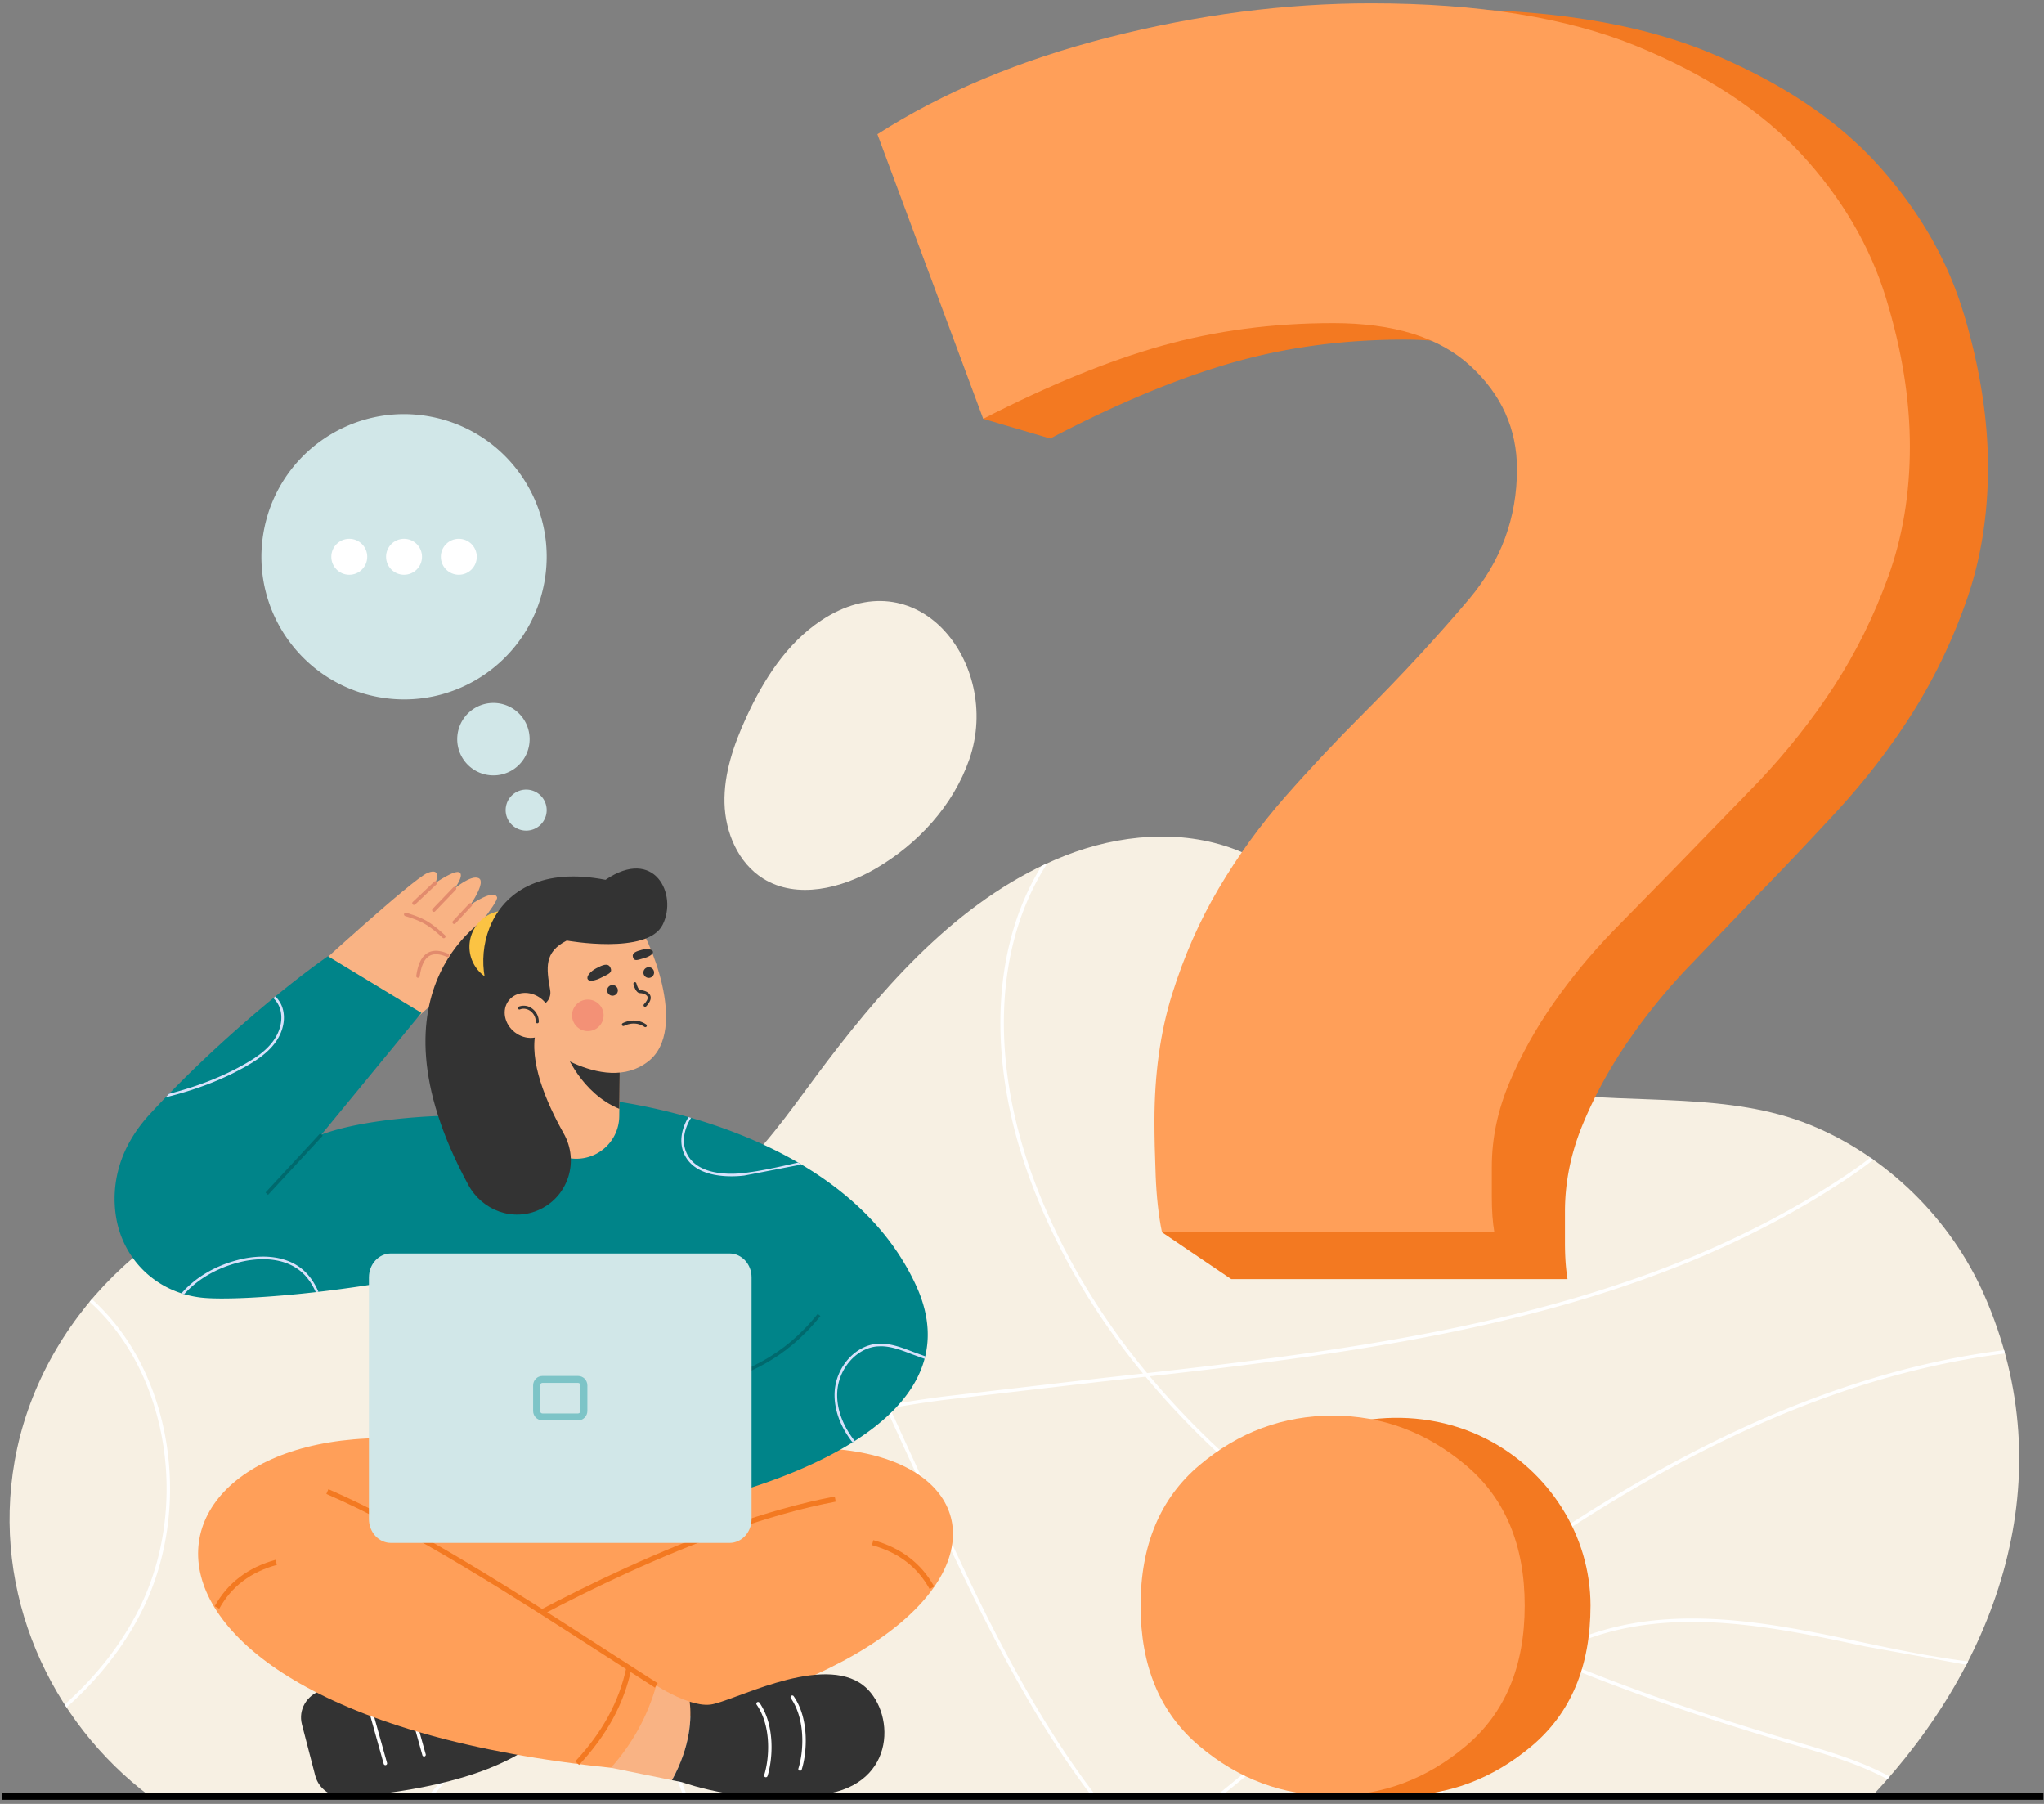
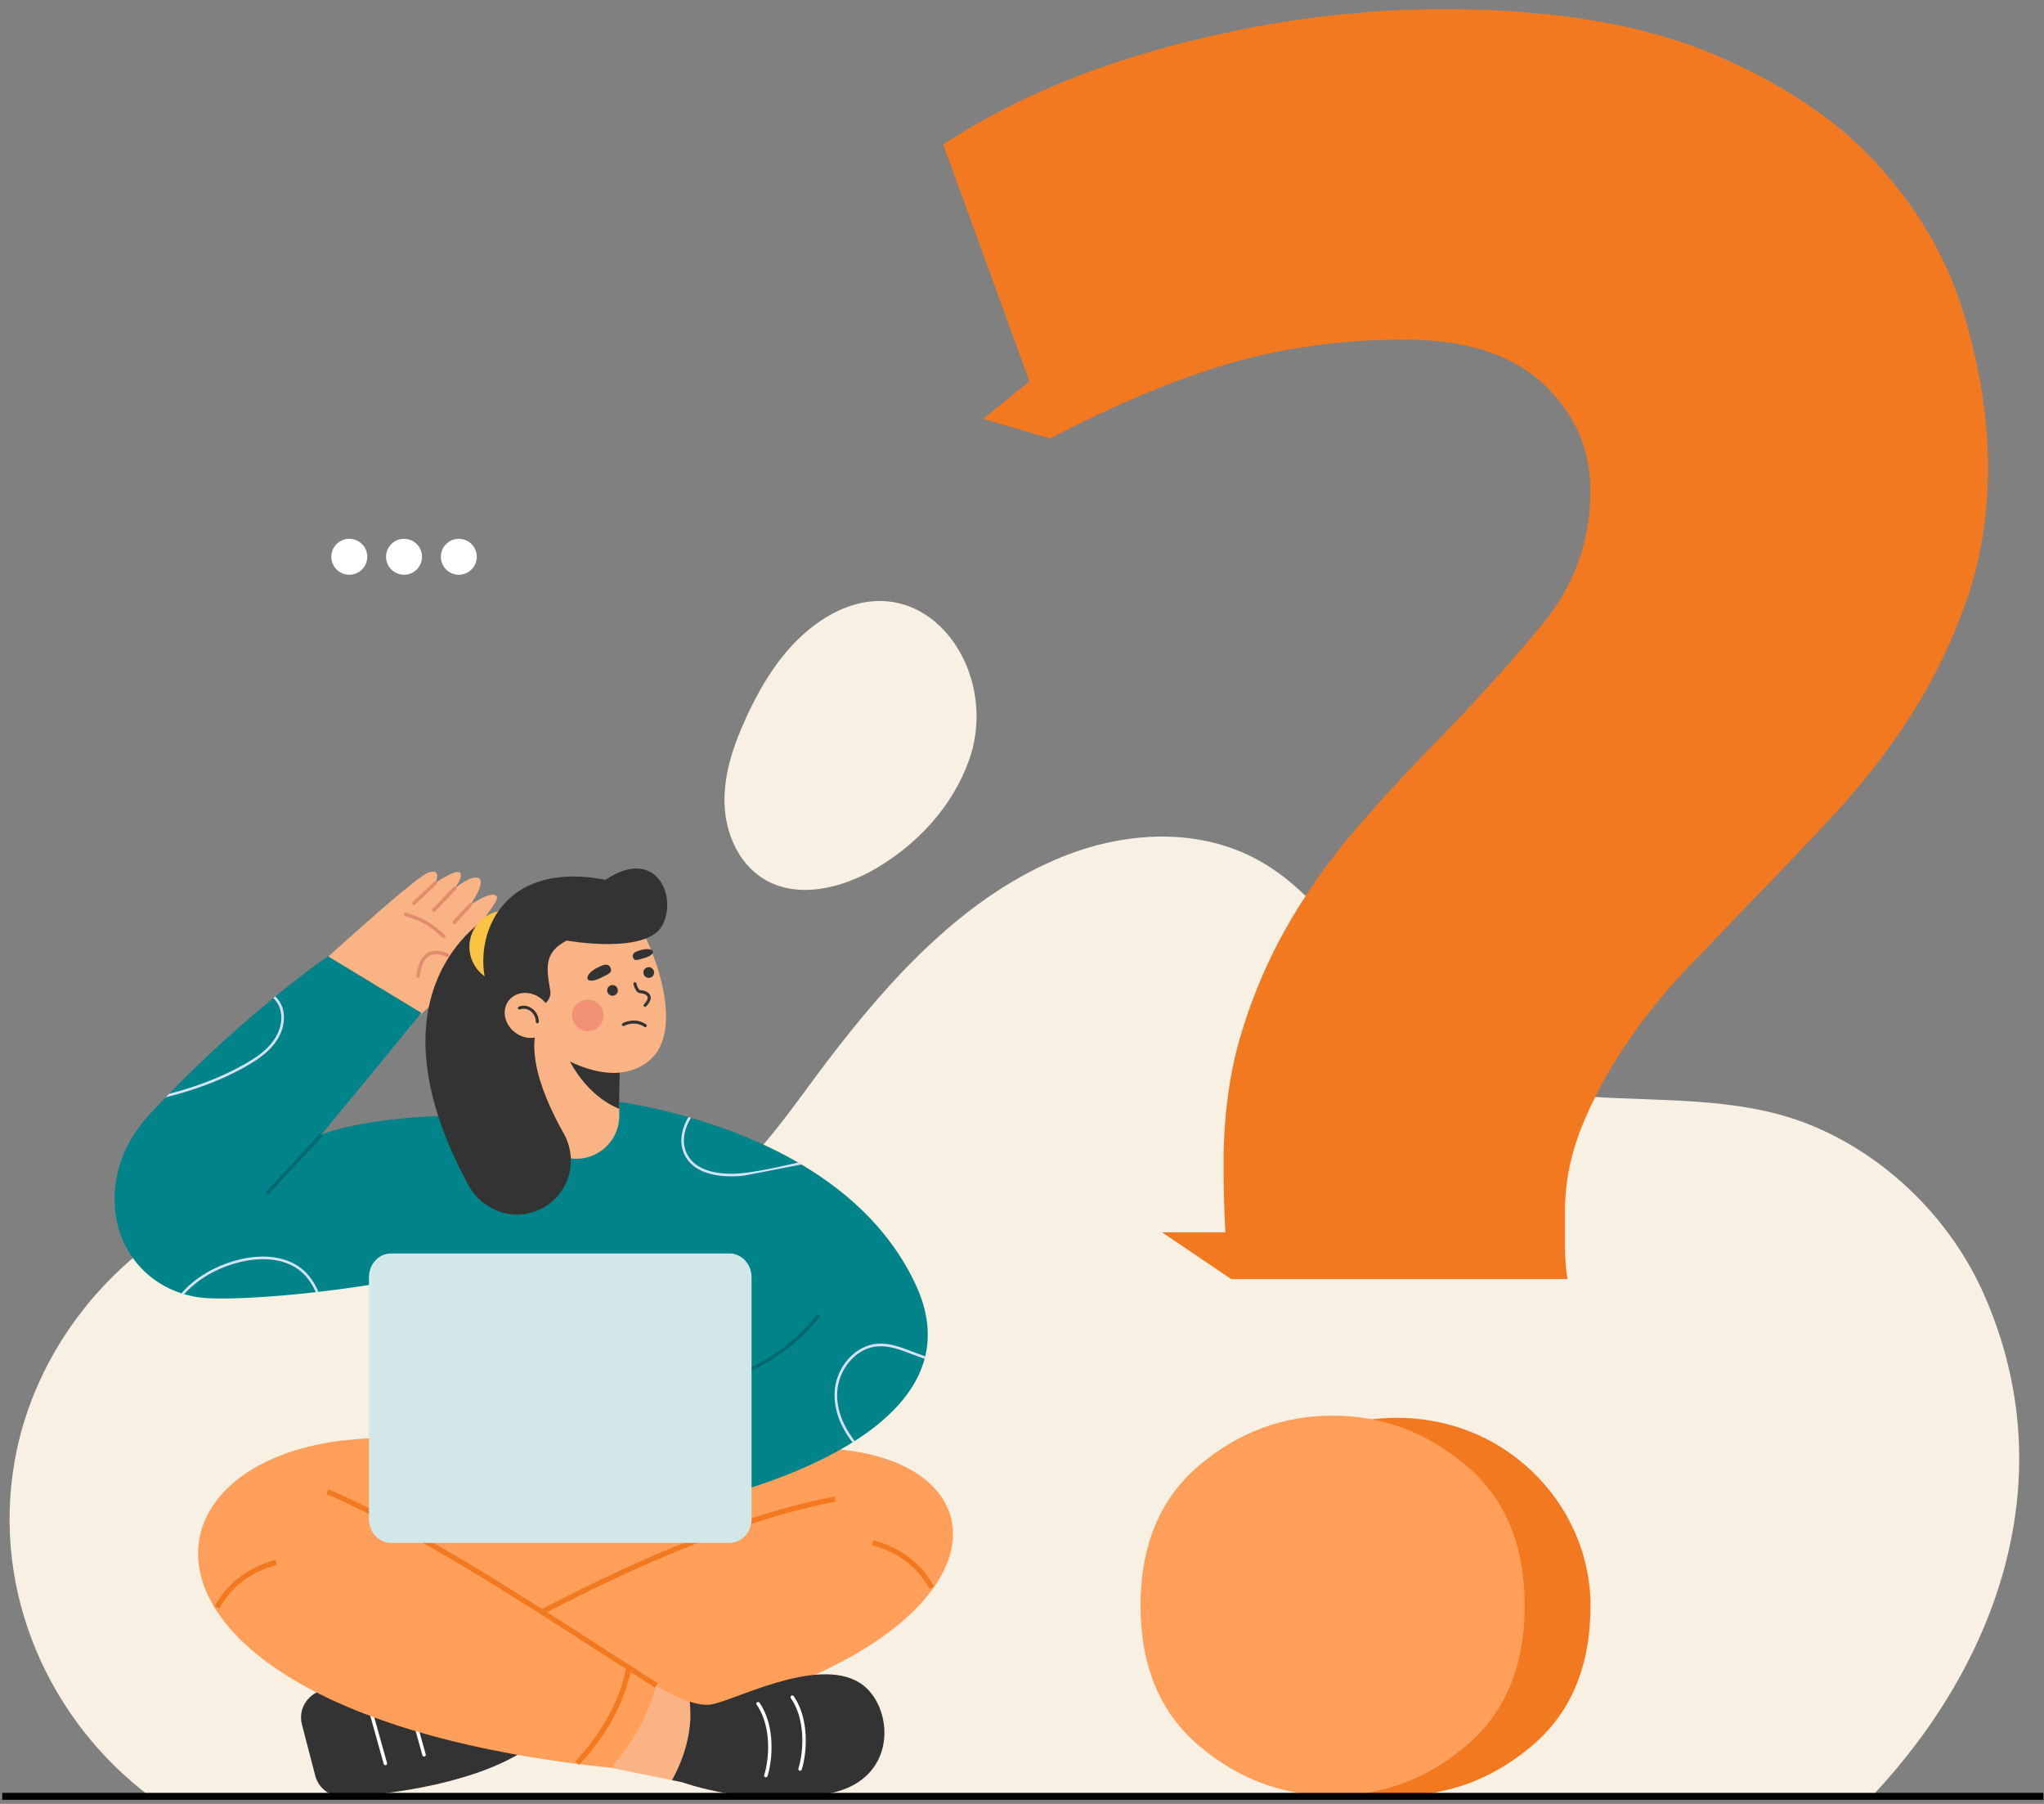
<svg xmlns="http://www.w3.org/2000/svg" xmlns:xlink="http://www.w3.org/1999/xlink" width="119" height="105">
  <rect width="100%" height="100%" fill="#808080" stroke="none" />
  <g fill-rule="evenodd">
    <path d="M115.527 75.393c-1.943-4.421-5.676-8.11-10.16-9.925-4.67-1.891-10.032-1.203-14.951-1.836-4.272-.551-7.354-2.458-9.906-5.849-2.444-3.249-4.635-6.847-8.632-8.35-3.158-1.187-6.748-.858-9.886.38-5.783 2.28-10.151 7.128-13.83 11.958-3.359 4.41-6.098 9.239-12.311 9.396-2.811.072-5.562-.614-8.31-1.301-3.329-.831-6.655-1.663-10.083-1.148C9.185 69.96 2.296 76.847.853 85.044-.5 92.728 2.895 100.181 8.727 104.559H108.98c7.35-7.797 11.207-18.567 6.546-29.167" fill="#f7f0e3" />
-     <path d="M24.899 104.559h.276c1.915-2.106 3.416-4.66 4.369-7.495 1.544-4.589 1.479-9.406-.183-13.562-.84-2.1-2.053-4.058-3.225-5.951-1.19-1.919-2.419-3.905-3.254-6.033-.345-.879-.6-1.824-.753-2.788l-.207-.024a13.66 13.66 0 0 0 .773 2.886c.841 2.144 2.076 4.138 3.27 6.065 1.168 1.886 2.376 3.836 3.21 5.92 1.644 4.112 1.708 8.879.179 13.423-.966 2.87-2.497 5.449-4.454 7.559m83.596-8.743l5.982 1.084.098-.192c-1.941-.247-3.951-.644-6.037-1.089-3.177-.677-6.617-1.41-10.027-1.41-2.112 0-4.213.281-6.233 1.03-.766.284-1.504.644-2.206 1.073-1.825-.778-3.659-1.627-5.476-2.559a135.5 135.5 0 0 1 3.998-2.907c9.997-6.981 19.224-10.939 28.138-12.062l-.055-.196c-8.938 1.132-18.184 5.1-28.199 12.093-1.375.96-2.735 1.955-4.081 2.969a67.38 67.38 0 0 1-6.017-3.497c-3.544-2.322-7.761-5.638-11.443-10.042 14.269-1.602 28.797-3.618 40.66-11.547a25.52 25.52 0 0 0 1.466-1.059l-.173-.121a25.07 25.07 0 0 1-1.406 1.012c-11.861 7.927-26.415 9.928-40.702 11.529-2.602-3.147-4.927-6.845-6.543-11.124-2.516-6.667-2.383-13.208.365-17.948.119-.206.245-.409.375-.61l-.342.162-.208.346c-2.779 4.793-2.917 11.398-.379 18.121 1.607 4.256 3.911 7.938 6.492 11.078l-2.479.275-9.04 1.053a60.26 60.26 0 0 0-3.303.509c-2.365-4.992-4.964-9.862-8.322-14.039l-.145.142c3.33 4.145 5.912 8.979 8.263 13.936-4.813.918-9.486 2.643-11.981 6.659-2.33 3.751-2.328 8.935.006 15.409l.248.664h.216l-.275-.733c-2.313-6.412-2.321-11.538-.025-15.234 2.466-3.968 7.113-5.671 11.899-6.578l2.443 5.317.087.193c2.784 6.146 5.664 12.077 9.435 17.034h.252c-3.805-4.966-6.701-10.933-9.503-17.117l-.087-.193-2.422-5.272a60.37 60.37 0 0 1 3.239-.498l9.036-1.052 2.61-.289c3.718 4.474 7.987 7.835 11.573 10.184 1.933 1.267 3.93 2.416 5.95 3.463-3.43 2.593-6.766 5.322-10.022 7.987l-3.419 2.787h.32l3.226-2.631 10.093-8.041c1.807.93 3.631 1.777 5.446 2.554-2.483 1.579-4.507 4.025-5.73 6.994a16.36 16.36 0 0 0-.411 1.124h.213c.117-.352.242-.701.385-1.048 1.227-2.977 3.268-5.421 5.77-6.975 5.074 2.156 10.06 3.755 14.345 5.023l.161.048c1.806.535 3.652 1.081 5.286 1.96l.136-.156c-1.66-.901-3.534-1.456-5.366-1.997l-.161-.048c-4.241-1.256-9.17-2.836-14.189-4.959a12.55 12.55 0 0 1 2.047-.981c5.23-1.938 11.031-.702 16.147.388M9.233 82.758c.891 3.644.493 7.58-1.09 10.799-1.037 2.108-2.534 4.016-4.379 5.655l.111.17c1.874-1.66 3.396-3.597 4.448-5.737 1.604-3.26 2.006-7.246 1.105-10.936-.704-2.883-2.12-5.325-4.077-7.091l-.13.154c1.924 1.74 3.317 4.145 4.011 6.986" fill="#fff" />
    <path d="M54.86 36.586c1.756 1.795 2.543 4.818 1.575 7.605-.938 2.699-2.993 4.935-5.462 6.372-1.987 1.156-4.579 1.794-6.533.583-1.46-.905-2.217-2.68-2.26-4.398s.535-3.391 1.249-4.954c1.006-2.203 2.36-4.339 4.378-5.678 2.781-1.846 5.364-1.257 7.053.468" fill="#f7f0e3" />
    <path d="M114.325 18.256c-.942-3.131-2.598-6.006-4.969-8.634s-5.616-4.798-9.72-6.514S90.316.534 83.99.534c-5.046 0-10.188.68-15.427 2.041-5.245 1.366-9.793 3.309-13.651 5.833l5.022 13.788-2.692 2.18 3.904 1.147c3.853-2.017 7.364-3.481 10.532-4.394s6.524-1.361 10.087-1.361 6.253.858 8.083 2.574 2.743 3.787 2.743 6.213c0 2.929-.941 5.528-2.815 7.801-1.883 2.273-3.959 4.571-6.233 6.893-1.58 1.612-3.115 3.279-4.597 4.995a35.87 35.87 0 0 0-3.93 5.533c-1.14 1.967-2.052 4.088-2.743 6.361s-1.038 4.822-1.038 7.648a77.54 77.54 0 0 0 .073 3.259l.035.684h-3.69l4.027 2.723h19.58c-.101-.606-.149-1.312-.149-2.12v-1.82c0-1.716.348-3.407 1.038-5.074s1.56-3.255 2.598-4.773 2.197-2.954 3.486-4.314l3.709-3.866c1.579-1.613 3.211-3.329 4.892-5.148s3.168-3.733 4.452-5.754 2.347-4.216 3.187-6.593c.84-2.372 1.265-4.97 1.265-7.801s-.473-5.804-1.41-8.935" fill="#f37921" />
-     <path d="M77.619 18.808c-3.522 0-6.843.439-9.969 1.317s-6.6 2.3-10.408 4.252L51.081 7.813c3.813-2.443 8.308-4.324 13.491-5.645S74.832.192 79.819.192c6.252 0 11.406.83 15.462 2.491s7.258 3.76 9.607 6.304c2.343 2.544 3.98 5.326 4.91 8.356s1.393 5.913 1.393 8.647-.42 5.254-1.25 7.55-1.881 4.424-3.15 6.38-2.739 3.808-4.4 5.569l-4.834 4.982-3.665 3.742c-1.274 1.317-2.419 2.71-3.446 4.176s-1.885 3.006-2.567 4.619-1.027 3.25-1.027 4.91v1.761c0 .783.048 1.465.148 2.052H67.65c-.201-.978-.32-2.076-.368-3.297s-.072-2.272-.072-3.155c0-2.735.339-5.201 1.027-7.402s1.584-4.251 2.71-6.156 2.419-3.688 3.884-5.354 2.983-3.274 4.543-4.834c2.247-2.248 4.3-4.471 6.161-6.671 1.851-2.2 2.782-4.715 2.782-7.55 0-2.348-.902-4.347-2.71-6.013s-4.471-2.491-7.989-2.491" fill="#ff9f59" />
    <path d="M92.598 93.46c0 3.53-1.143 6.254-3.428 8.176s-4.869 2.884-7.754 2.884-5.471-.959-7.757-2.884-3.425-4.646-3.425-8.176 1.143-6.25 3.425-8.175c3.518-2.969 8.723-3.631 12.843-1.547 3.655 1.85 6.096 5.604 6.096 9.723" fill="#f37921" />
    <path d="M88.767 93.46c0 3.53-1.143 6.254-3.428 8.176s-4.869 2.884-7.754 2.884-5.471-.959-7.757-2.884-3.425-4.646-3.425-8.176 1.143-6.25 3.425-8.175 4.868-2.884 7.757-2.884 5.467.963 7.754 2.884 3.428 4.65 3.428 8.175" fill="#ff9f59" />
-     <path d="M30.467 41.834a2.11 2.11 0 0 1-.549 2.931 2.11 2.11 0 0 1-2.931-.549 2.11 2.11 0 0 1 .549-2.931 2.11 2.11 0 0 1 2.931.549m1.34 5.54a1.194 1.194 0 1 1-2.348-.44 1.194 1.194 0 1 1 2.348.44m-.123-13.437c-.845 4.507-5.183 7.476-9.69 6.631s-7.476-5.183-6.631-9.69 5.183-7.476 9.69-6.631 7.476 5.183 6.631 9.69" fill="#d1e7e8" />
    <g fill="#fff">
      <use xlink:href="#B" />
      <use xlink:href="#B" x="3.188" />
      <use xlink:href="#B" x="6.377" />
    </g>
    <path d="M17.576 100.364l.776 2.991c.202.78.956 1.307 1.791 1.25 2.544-.173 7.829-.796 10.862-3.031l-.862-4.31c-4.171-.236-8.071-.004-11.448 1.133-.846.285-1.335 1.132-1.118 1.968" fill="#333" />
    <path d="M22.436 102.745c-.044 0-.085-.029-.097-.073l-1.042-3.73a.1.1 0 1 1 .194-.054l1.042 3.73c.015.053-.016.109-.07.124-.009.002-.018.003-.027.003m2.252-.504c-.044 0-.085-.029-.097-.073l-1.042-3.73a.101.101 0 0 1 .194-.054l1.042 3.73c.015.053-.016.109-.07.124-.009.002-.018.003-.027.003" fill="#fff" />
    <g fill="#ff9f59">
      <path d="M27.302 84.198l-9.693 2.877 7.199 9.863 10.335.822 14.255-6.027-5.417-8.151-16.678.616" />
      <path d="M39.252 85.568c21.287-6.301 24.708 12.512-8.505 15.937-1.173-1.32-2.544-3.611-3.089-5.525l17.54-8.105-5.946-2.306" />
    </g>
    <path d="M40.156 99.051c-.996-.319-1.95-.948-1.95-.948l-3.421 1.073.784 3.722 3.554.722c1.083-1.98 1.146-3.606 1.033-4.568" fill="#f9b384" />
    <path d="M27.734 96.11l-.152-.261c3.659-2.126 13.032-7.236 21.017-8.742l.056.298c-7.939 1.497-17.276 6.587-20.921 8.706" fill="#f37921" />
    <path d="M27.302 84.198c-19.814-3.767-24.946 15.275 8.268 18.7 1.173-1.32 2.093-2.88 2.637-4.795-5.102-3.413-10.806-6.658-17.058-9.749l6.153-4.155" fill="#ff9f59" />
    <g fill="#f37921">
      <path d="M38.126 98.23l-2.964-1.906c-5.22-3.37-11.136-7.189-16.162-9.367l.12-.277c5.049 2.188 10.976 6.014 16.206 9.391l2.963 1.905-.162.255m-25.362-4.592l-.265-.146c.744-1.347 1.935-2.255 3.541-2.699l.081.291c-1.546.428-2.644 1.264-3.357 2.554" />
      <path d="M54.12 92.493c-.713-1.29-1.811-2.126-3.357-2.555l.081-.291c1.606.445 2.797 1.353 3.541 2.7l-.265.146M33.714 102.73l-.221-.206c1.585-1.697 2.558-3.49 2.976-5.479l.296.062c-.429 2.044-1.427 3.884-3.051 5.623" />
    </g>
    <path d="M50.038 97.943c-2.539-1.568-7.46 1.142-8.695 1.278-.36.04-.777-.039-1.187-.17.113.962.05 2.589-1.033 4.568l.604.123s4.173 1.531 8.6.639c4.086-.822 3.706-5.205 1.711-6.438" fill="#333" />
    <path d="M46.578 103.073c-.01 0-.02-.002-.03-.005-.053-.017-.083-.073-.066-.127.302-.955.433-2.834-.44-4.096a.1.1 0 1 1 .166-.114c.915 1.321.78 3.278.467 4.271-.014.043-.053.071-.096.071m-1.992.378a.1.1 0 0 1-.096-.131c.302-.956.433-2.834-.44-4.096-.032-.046-.02-.109.025-.14s.108-.02.14.026c.915 1.321.78 3.278.467 4.271a.1.1 0 0 1-.096.07" fill="#fff" />
    <path d="M23.797 59.646s4.99-4.243 4.805-5.05c-.132-.577-1.546.269-1.546.269s1.982-2.351 1.882-2.638c-.18-.51-1.551.441-1.551.441s.927-1.334.484-1.551-1.409.605-1.409.605.564-.741.299-.935-1.409.605-1.409.605.41-.934-.462-.58-6.986 5.965-6.986 5.965l5.893 2.869" fill="#f9b384" />
    <path d="M25.838 54.613a.1.1 0 0 1-.068-.027c-.856-.782-1.234-.973-2.179-1.264-.053-.016-.083-.073-.067-.126a.1.1 0 0 1 .126-.066c.979.301 1.37.498 2.256 1.306.041.038.044.102.006.143a.1.1 0 0 1-.074.033m-1.503 2.303l-.014-.001c-.055-.008-.094-.059-.086-.114.098-.702.319-1.14.675-1.341.305-.171.701-.153 1.178.052.051.023.075.081.053.132s-.081.075-.132.053c-.416-.18-.752-.201-.999-.062-.294.165-.487.567-.574 1.193a.1.1 0 0 1-.1.087m-.236-4.241c-.027 0-.054-.011-.073-.032a.1.1 0 0 1 .004-.142l1.252-1.181c.041-.038.104-.036.143.004s.036.105-.004.143l-1.252 1.18a.1.1 0 0 1-.069.028m1.158.403c-.025 0-.05-.01-.07-.028-.04-.039-.041-.102-.003-.143l1.203-1.253c.039-.04.102-.042.143-.003s.041.102.003.143l-1.203 1.253a.1.1 0 0 1-.073.031m1.184.706c-.025 0-.049-.01-.069-.027-.041-.038-.043-.102-.005-.143l.944-1.012c.038-.04.102-.043.142-.005a.1.1 0 0 1 .005.142l-.944 1.013c-.02.021-.047.032-.074.032" fill="#e28b6d" />
    <g fill="#008489">
      <path d="M42.647 88.028l-18.245.706-2.016-16.632 8.458-7.927 3.967-.203c12.308 5.594 10.293 12.581 7.836 24.057" />
      <path d="M34.811 63.972s14.082 1.204 18.521 10.852c4.344 9.44-13.507 12.802-13.507 12.802l-5.014-23.653m-16.096 2.065l5.819-7.081-5.441-3.298c-2.27 1.579-6.659 5.154-10.379 9.202-.821.893-1.462 1.937-1.785 3.086a6.64 6.64 0 0 0-.171 2.897c.404 2.472 2.348 4.38 4.944 4.684 2.217.26 10.685-.403 17.539-2.419l2.016-7.781c-1.036-.588-8.735-.69-12.541.71" />
    </g>
    <path d="M42.579 68.47c-.925 0-2.267-.207-2.756-1.323-.323-.736-.095-1.547.259-2.125l.151.044c-.347.545-.579 1.322-.272 2.021.456 1.039 1.727 1.233 2.613 1.233a6.27 6.27 0 0 0 .741-.044c1.05-.127 2.114-.369 3.146-.607l.191.111-.091.021-3.228.625a6.41 6.41 0 0 1-.754.045m7.054 15.484c-.713-.903-1.088-1.93-1.042-2.909.066-1.437 1.163-2.704 2.445-2.826l.236-.01c.645 0 1.263.239 1.863.47l.73.266-.037.147-.747-.272c-.612-.236-1.194-.46-1.806-.46l-.224.01c-1.209.115-2.245 1.317-2.308 2.681-.044.948.322 1.944 1.02 2.821l-.128.081M10.724 75.33l-.155-.052c.789-.907 1.937-1.593 3.276-1.939a5.86 5.86 0 0 1 1.463-.196c.907 0 1.702.248 2.284.729.433.359.733.824.948 1.322l-.156.018c-.206-.464-.488-.893-.888-1.223-.555-.459-1.316-.695-2.187-.695a5.72 5.72 0 0 0-1.426.192c-1.285.332-2.391.983-3.159 1.844m-1.08-11.458l.197-.204c1.554-.402 3.066-.96 4.465-1.765.547-.314 1.163-.715 1.591-1.297.444-.603.593-1.318.399-1.91a1.46 1.46 0 0 0-.383-.599l.116-.095a1.6 1.6 0 0 1 .41.647c.21.639.053 1.404-.421 2.047-.445.604-1.078 1.015-1.638 1.338-1.483.854-3.09 1.429-4.737 1.838" fill="#d8e1fb" />
    <path d="M36.1 60.273l-.043 4.268-.005.435a2.49 2.49 0 0 1-.736 1.743c-.447.444-1.063.723-1.746.728a2.5 2.5 0 0 1-2.512-2.474l-.049-4.956 5.091.256" fill="#f9b384" />
    <path d="M36.097 60.532l-.041 4.01c-2.229-.907-3.146-3.32-3.146-3.32l3.187-.69" fill="#333" />
    <path d="M36.979 53.534c.799.959 3.131 6.39.767 8.243-2.66 2.085-6.709-1.342-6.709-1.342l-.543-6.326 3.514-.927 2.971.352" fill="#f9b384" />
    <path d="M28.703 53.185s-7.795 4.066-1.439 15.785c.816 1.505 2.625 2.162 4.171 1.427h0c1.659-.788 2.288-2.815 1.387-4.416-1.04-1.847-2.043-4.225-1.615-5.995l-2.504-6.802" fill="#333" />
    <path d="M31.548 55.109a2.11 2.11 0 0 1-2.109 2.109 2.11 2.11 0 0 1-2.109-2.109 2.11 2.11 0 0 1 2.109-2.108 2.11 2.11 0 0 1 2.109 2.108" fill="#fbc343" />
    <path d="M32.033 57.643c-.228-1.315-.367-2.218.963-2.896 0 0 4.686.852 5.58-.915s-.469-4.558-3.323-2.62c-7.306-1.427-8.285 5.41-6.07 7.689l2.186-.335c.44-.068.739-.484.663-.923m3.94.004c0 .172-.14.311-.312.311s-.312-.14-.312-.311.14-.311.312-.311.312.14.312.311m2.109-1.039c0 .173-.14.312-.312.312s-.312-.14-.312-.312.14-.311.312-.311.312.14.312.311m-.527 1.998c-.022 0-.044-.008-.061-.024-.035-.034-.037-.09-.003-.125.125-.131.262-.316.204-.45-.06-.14-.312-.199-.428-.199-.249 0-.368-.443-.389-.531-.011-.047.018-.094.065-.106s.095.018.106.065c.045.187.148.396.218.396.119 0 .483.056.59.306.077.179-.004.394-.238.642-.017.019-.041.027-.064.027m.016 1.181c-.017 0-.034-.005-.049-.015-.586-.396-1.179-.064-1.185-.06-.042.024-.096.01-.12-.032s-.01-.096.032-.121c.028-.016.695-.389 1.371.068.04.027.051.082.024.123-.017.025-.045.039-.073.039m-2.045-3.492c.177.333-.132.401-.493.593s-.732.263-.817.103.14-.444.502-.636.671-.318.808-.06m1.319-.602c.078.298.3.168.623.083s.584-.247.547-.389-.329-.189-.652-.104-.578.179-.517.41" fill="#333" />
    <path d="M34.223 60.019a.92.92 0 0 1-.919-.918.92.92 0 0 1 .919-.918.92.92 0 0 1 .918.918.92.92 0 0 1-.918.918" fill="#f39176" />
    <path d="M31.495 58.12c.618.477.779 1.304.359 1.848s-1.261.598-1.879.121-.779-1.305-.359-1.848 1.261-.598 1.879-.121" fill="#f9b384" />
    <path d="M31.282 59.565c-.049 0-.088-.04-.088-.088 0-.26-.127-.501-.339-.644-.182-.122-.399-.151-.58-.077-.045.018-.097-.003-.115-.048s.003-.097.048-.115a.8.8 0 0 1 .745.094.95.95 0 0 1 .417.79c0 .048-.039.088-.088.088" fill="#333" />
    <path d="M15.606 69.55l-.148-.137 3.183-3.443.148.137-3.183 3.443m25.457 11.217l-.059-.193c2.317-.706 4.566-1.552 6.603-4.1l.157.126c-2.074 2.593-4.354 3.451-6.702 4.167" fill="#00696d" />
    <path d="M42.472 72.96h-19.71c-.709 0-1.283.622-1.283 1.388V88.42c0 .767.575 1.389 1.283 1.389h19.71c.709 0 1.283-.622 1.283-1.389V74.348c0-.766-.575-1.388-1.283-1.388" fill="#d1e7e8" />
-     <path d="M33.658 80.092h-2.081c-.297 0-.539.247-.539.55v1.485c0 .303.242.55.539.55h2.081c.297 0 .539-.247.539-.55v-1.485c0-.303-.242-.55-.539-.55zm0 .403c.075 0 .135.065.135.147v1.485c0 .081-.061.147-.135.147h-2.081c-.075 0-.135-.066-.135-.147v-1.485c0-.081.061-.147.135-.147h2.081 0z" fill="#7dc4c7" />
    <path fill="#000" d="M.13 104.761h118.837v-.403H.13z" />
  </g>
  <defs>
    <path id="B" d="M21.381 32.408c0 .578-.468 1.046-1.046 1.046s-1.046-.468-1.046-1.046.468-1.046 1.046-1.046 1.046.468 1.046 1.046" />
  </defs>
</svg>